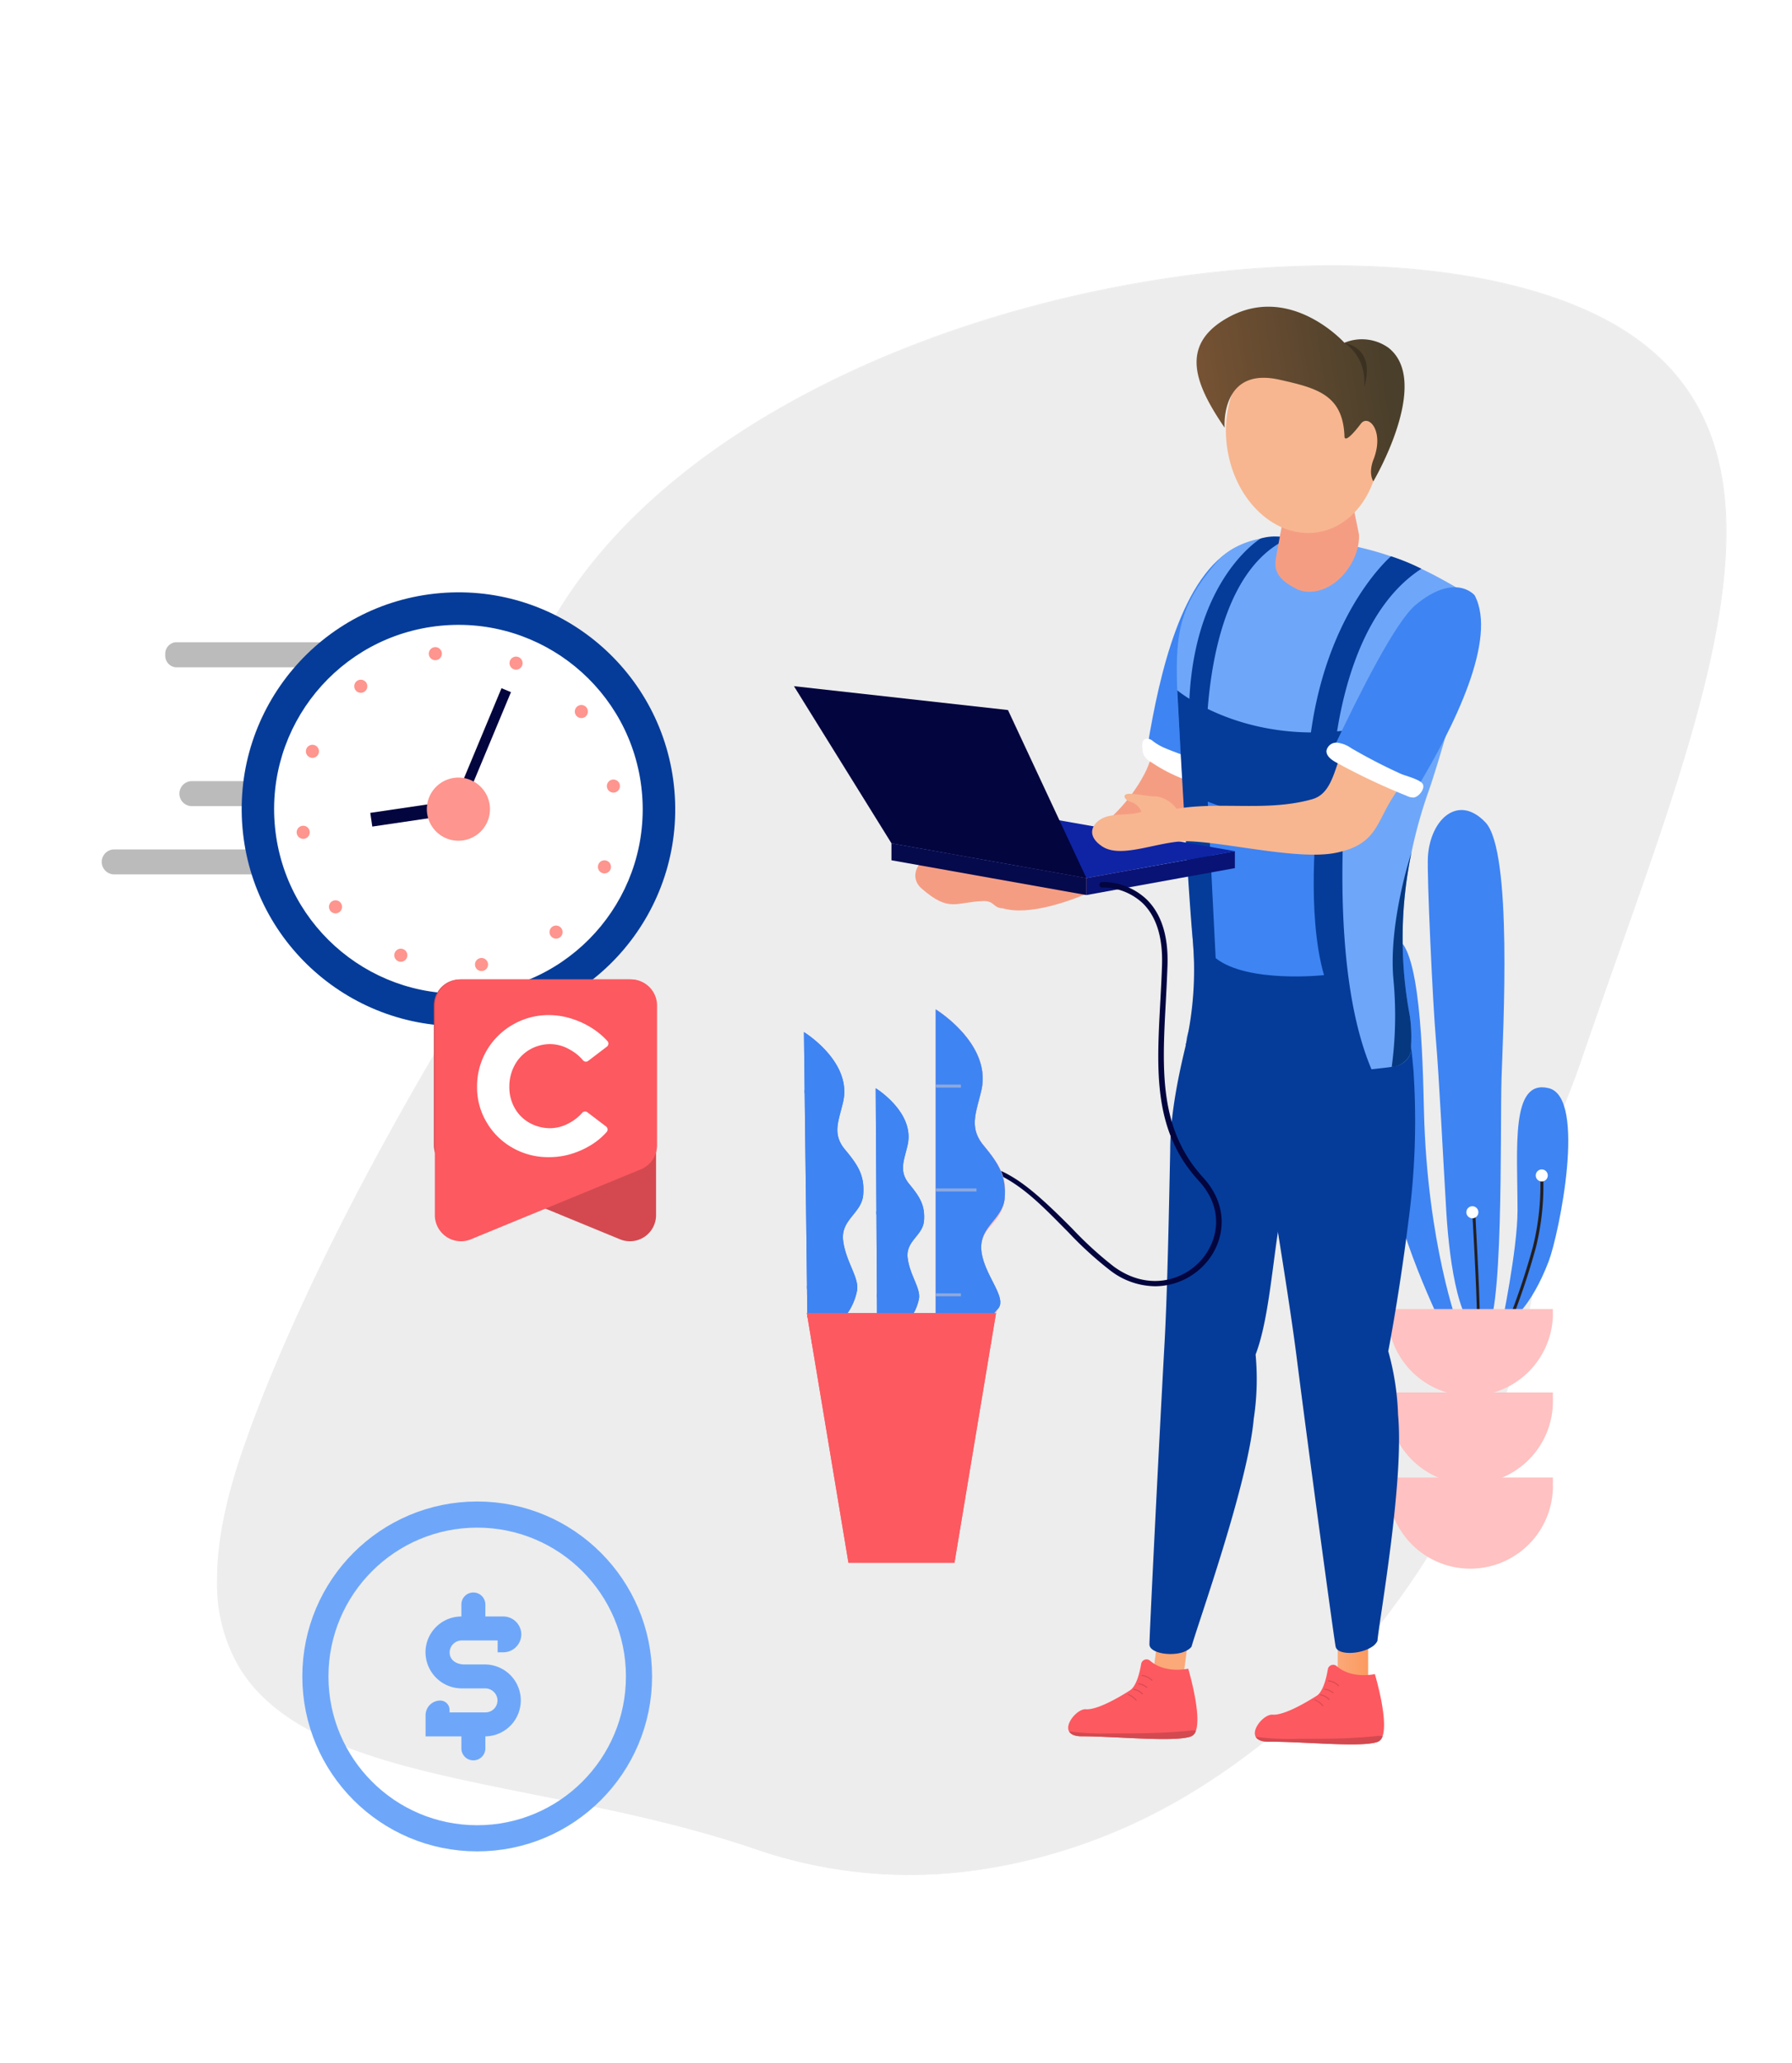
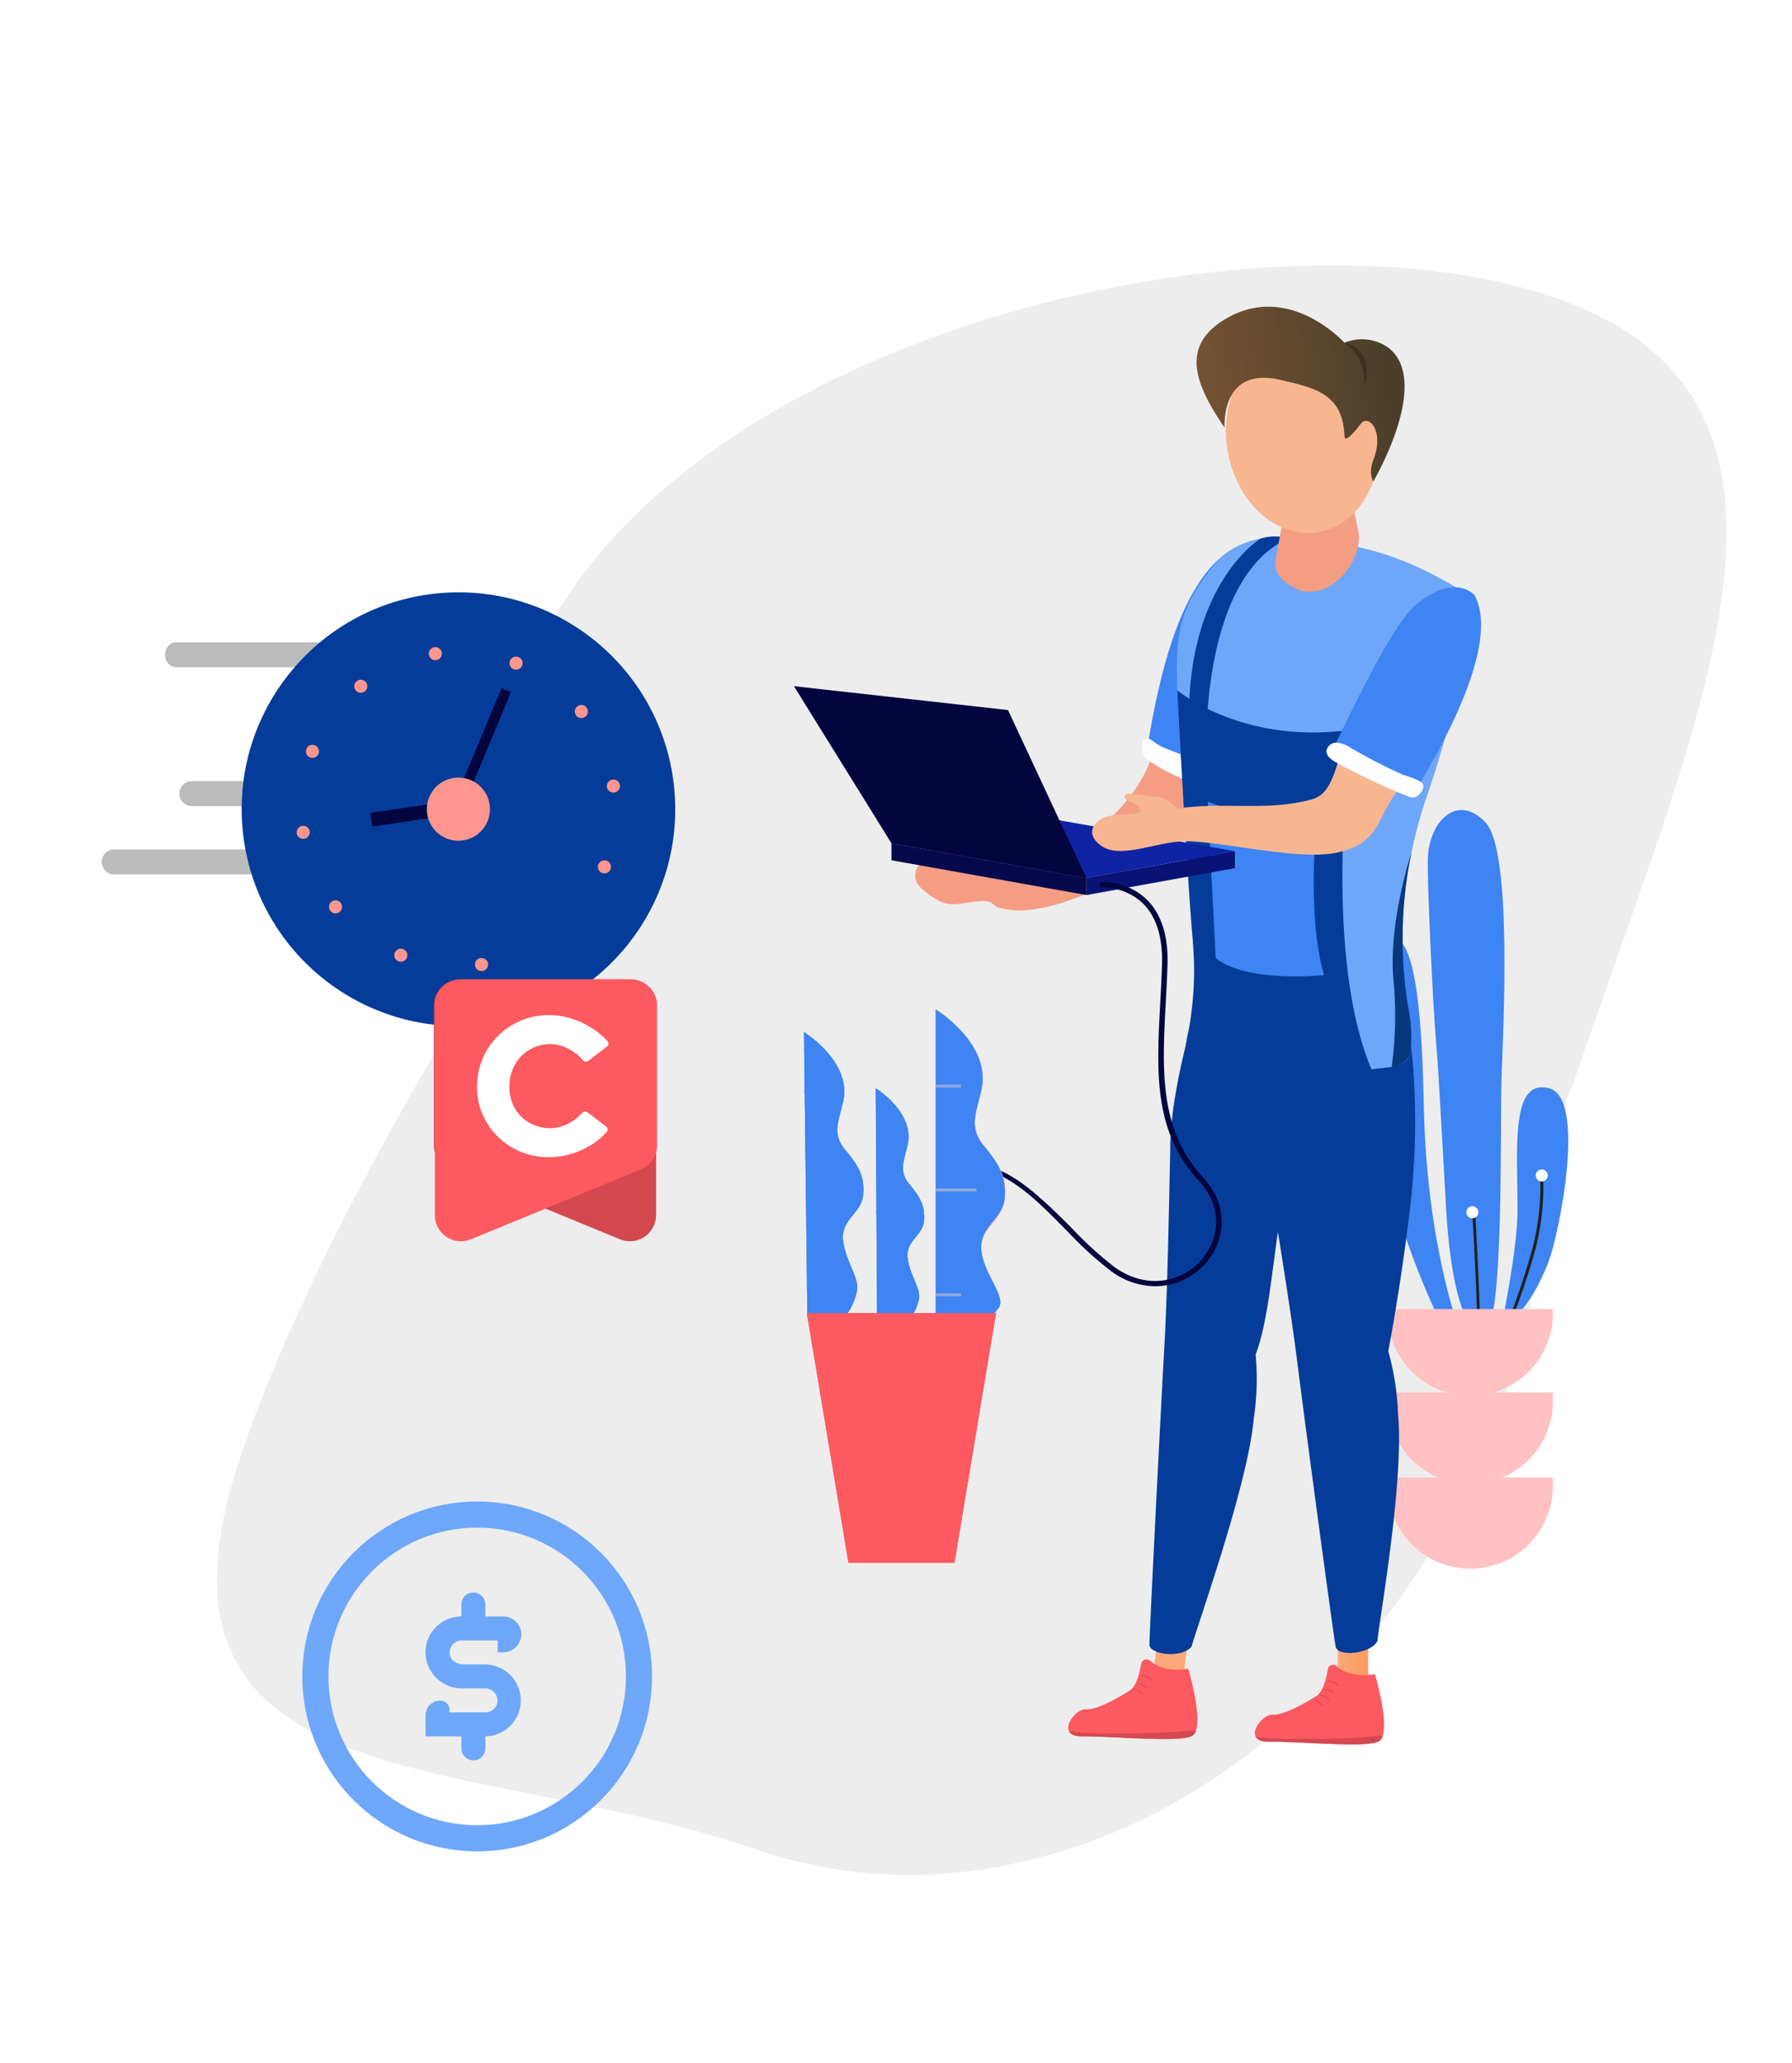
<svg xmlns="http://www.w3.org/2000/svg" xmlns:xlink="http://www.w3.org/1999/xlink" id="_2" data-name="2" viewBox="0 0 274.21 315.61">
  <defs>
    <style>.cls-1{mask:url(#mask);filter:url(#luminosity-noclip-5);}.cls-2,.cls-4,.cls-6,.cls-8{mix-blend-mode:multiply;}.cls-2{fill:url(#linear-gradient);}.cls-3{mask:url(#mask-2);filter:url(#luminosity-noclip-6);}.cls-4{fill:url(#linear-gradient-2);}.cls-5{mask:url(#mask-3);filter:url(#luminosity-noclip-7);}.cls-6{fill:url(#linear-gradient-3);}.cls-7{mask:url(#mask-4);filter:url(#luminosity-noclip-8);}.cls-8{fill:url(#linear-gradient-4);}.cls-9{fill:#3e84f3;}.cls-10{fill:#fd5960;}.cls-11{opacity:0.2;}.cls-12{fill:#a5a5a5;}.cls-13{fill:#231f20;}.cls-14,.cls-23{fill:#fff;}.cls-15{fill:#ffc1c1;}.cls-16{clip-path:url(#clip-path);}.cls-17{clip-path:url(#clip-path-2);}.cls-18{clip-path:url(#clip-path-3);}.cls-19{fill:#8ea8dd;}.cls-20{clip-path:url(#clip-path-4);}.cls-21{fill:#bbb;}.cls-22{fill:#053c99;}.cls-23{stroke:#fff;stroke-width:1.24px;}.cls-23,.cls-27{stroke-miterlimit:10;}.cls-24{fill:#fe958e;}.cls-25{fill:#03053f;}.cls-26{fill:#6ea7f9;}.cls-27{fill:none;stroke:#6ea7f9;stroke-width:4px;}.cls-28{fill:#d44950;}.cls-29{fill:url(#linear-gradient-5);}.cls-30{fill:url(#linear-gradient-6);}.cls-31{mask:url(#mask-5);}.cls-32{fill:#06387f;}.cls-33{mask:url(#mask-6);}.cls-34{fill:#f59d83;}.cls-35{mask:url(#mask-7);}.cls-36{fill:#050a4c;}.cls-37{fill:#081375;}.cls-38{fill:#0e24a5;}.cls-39{fill:#f7b690;}.cls-40{mask:url(#mask-8);}.cls-41{opacity:0.4;fill:url(#linear-gradient-7);}.cls-42{fill:url(#linear-gradient-8);}.cls-43{opacity:0.25;}.cls-44{filter:url(#luminosity-noclip-4);}.cls-45{filter:url(#luminosity-noclip-3);}.cls-46{filter:url(#luminosity-noclip-2);}.cls-47{filter:url(#luminosity-noclip);}</style>
    <filter id="luminosity-noclip" x="180.68" y="-8815.39" width="14.85" height="32766" color-interpolation-filters="sRGB">
      <feFlood flood-color="#fff" result="bg" />
      <feBlend in="SourceGraphic" in2="bg" />
    </filter>
    <mask id="mask" x="180.68" y="-8815.39" width="14.85" height="32766" maskUnits="userSpaceOnUse">
      <g class="cls-47" />
    </mask>
    <linearGradient id="linear-gradient" x1="2944.59" y1="176.36" x2="2957.18" y2="244.15" gradientTransform="matrix(-1, 0, 0, 1, 3140.34, 0)" gradientUnits="userSpaceOnUse">
      <stop offset="0" stop-color="#fff" />
      <stop offset="1" />
    </linearGradient>
    <filter id="luminosity-noclip-2" x="209.88" y="-8815.39" width="6.67" height="32766" color-interpolation-filters="sRGB">
      <feFlood flood-color="#fff" result="bg" />
      <feBlend in="SourceGraphic" in2="bg" />
    </filter>
    <mask id="mask-2" x="209.88" y="-8815.39" width="6.67" height="32766" maskUnits="userSpaceOnUse">
      <g class="cls-46" />
    </mask>
    <linearGradient id="linear-gradient-2" x1="2926.44" y1="175.88" x2="2928.75" y2="244.72" xlink:href="#linear-gradient" />
    <filter id="luminosity-noclip-3" x="209.68" y="-8815.39" width="15.01" height="32766" color-interpolation-filters="sRGB">
      <feFlood flood-color="#fff" result="bg" />
      <feBlend in="SourceGraphic" in2="bg" />
    </filter>
    <mask id="mask-3" x="209.68" y="-8815.39" width="15.01" height="32766" maskUnits="userSpaceOnUse">
      <g class="cls-45" />
    </mask>
    <linearGradient id="linear-gradient-3" x1="-4627.14" y1="110.07" x2="-4624.02" y2="169.28" gradientTransform="translate(4844.23)" xlink:href="#linear-gradient" />
    <filter id="luminosity-noclip-4" x="183.63" y="-8815.39" width="30.75" height="32766" color-interpolation-filters="sRGB">
      <feFlood flood-color="#fff" result="bg" />
      <feBlend in="SourceGraphic" in2="bg" />
    </filter>
    <mask id="mask-4" x="183.63" y="-8815.39" width="30.75" height="32766" maskUnits="userSpaceOnUse">
      <g class="cls-44" />
    </mask>
    <linearGradient id="linear-gradient-4" x1="4520.66" y1="-853.78" x2="4550.73" y2="-853.78" gradientTransform="matrix(-0.99, 0.15, 0.15, 0.99, 4812.73, 208.71)" xlink:href="#linear-gradient" />
    <clipPath id="clip-path">
      <path class="cls-9" d="M134.2,201,134,166.46s6,3.68,4.89,8.65c-.53,2.38-1.41,4,.24,6s2.43,3.28,2.26,5.6-2.83,3.08-2.5,5.72,2,4.61,1.73,6.22a7.42,7.42,0,0,1-3.81,5.13Z" />
    </clipPath>
    <clipPath id="clip-path-2">
      <path class="cls-9" d="M123.54,201.47l-.52-43.6s7.39,4.52,6,10.64c-.66,2.93-1.75,4.9.29,7.34s3,4,2.78,6.88-3.48,3.79-3.07,7.05,2.49,5.67,2.12,7.65a9.12,9.12,0,0,1-4.68,6.31Z" />
    </clipPath>
    <clipPath id="clip-path-3">
      <path class="cls-9" d="M143.18,205.2V154.4s8.57,5.23,7,12.32c-.76,3.4-2,5.68.34,8.51s3.46,4.67,3.22,8-4,4.39-3.56,8.16,4.11,7.22,2.46,8.88a78.28,78.28,0,0,0-5.43,7.31Z" />
    </clipPath>
    <clipPath id="clip-path-4">
      <polygon class="cls-10" points="137.96 200.85 137.92 200.85 123.46 200.85 129.83 239.04 136.86 239.04 139.02 239.04 146.05 239.04 152.41 200.85 137.96 200.85" />
    </clipPath>
    <linearGradient id="linear-gradient-5" x1="2931" y1="254.23" x2="2935.65" y2="254.23" gradientTransform="matrix(1, 0, 0, -1, -2726.3, 508.46)" gradientUnits="userSpaceOnUse">
      <stop offset="0" stop-color="#fb9a5f" />
      <stop offset="1" stop-color="#fba978" />
    </linearGradient>
    <linearGradient id="linear-gradient-6" x1="2958.53" y1="253.42" x2="2963.95" y2="253.42" gradientTransform="matrix(0.99, -0.13, -0.13, -0.99, -2724.99, 885.38)" xlink:href="#linear-gradient-5" />
    <filter id="luminosity-noclip-5" x="180.68" y="169.94" width="14.85" height="82.88" color-interpolation-filters="sRGB">
      <feFlood flood-color="#fff" result="bg" />
      <feBlend in="SourceGraphic" in2="bg" />
    </filter>
    <mask id="mask-5" x="180.68" y="169.94" width="14.85" height="82.88" maskUnits="userSpaceOnUse">
      <g class="cls-1">
        <path class="cls-2" d="M180.68,252.82a3.6,3.6,0,0,0,1.16-.5,1.93,1.93,0,0,0,.49-.45c1-3.59,8.62-24.8,9.52-34.87a40.49,40.49,0,0,0,.28-9.81c1.82-4.69,2.48-12.51,3.4-18.63l-2.38-18.62c2,29.8-3.27,37.21-3.27,37.21C195.46,211.94,181.3,251.11,180.68,252.82Z" />
      </g>
    </mask>
    <filter id="luminosity-noclip-6" x="209.88" y="164.34" width="6.67" height="87.64" color-interpolation-filters="sRGB">
      <feFlood flood-color="#fff" result="bg" />
      <feBlend in="SourceGraphic" in2="bg" />
    </filter>
    <mask id="mask-6" x="209.88" y="164.34" width="6.67" height="87.64" maskUnits="userSpaceOnUse">
      <g class="cls-3">
        <path class="cls-4" d="M209.88,252h0a2.33,2.33,0,0,0,.88-.92c.37-3.72,4.1-24.55,3.16-34.61a40.44,40.44,0,0,0-1.5-9.71c1.18-6.2,2.33-13.75,3.1-20a114.9,114.9,0,0,0,.79-22.38,13.43,13.43,0,0,0-2.05,1.92,69.91,69.91,0,0,1-1.54,22.84c-2.94,11.48-2.24,17.15-2.24,17.15S215,218.87,209.88,252Z" />
      </g>
    </mask>
    <filter id="luminosity-noclip-7" x="209.68" y="92.46" width="15.01" height="70.64" color-interpolation-filters="sRGB">
      <feFlood flood-color="#fff" result="bg" />
      <feBlend in="SourceGraphic" in2="bg" />
    </filter>
    <mask id="mask-7" x="209.68" y="92.46" width="15.01" height="70.64" maskUnits="userSpaceOnUse">
      <g class="cls-5">
        <path class="cls-6" d="M224.53,99.6c-.5,4.79-2.05,9.15-3.5,13.6-.15.44-.29.87-.43,1.31-.28.89-.7,2.27-1.18,4-.31,1-.61,1.87-.92,2.76a72.24,72.24,0,0,0-2.51,9.05,64.26,64.26,0,0,0-.25,25.08,23.08,23.08,0,0,1,.07,5.75,3.06,3.06,0,0,1-2.44,1.91c-3.26-16-3.77-34.55-3.67-42.25.1-8.7,6.8-25.46,6.8-25.46,3-4.18,4.86-3.33,8.1-.9,0,.27.06.55.07.83A30.22,30.22,0,0,1,224.53,99.6Z" />
      </g>
    </mask>
    <filter id="luminosity-noclip-8" x="183.63" y="48.11" width="30.75" height="25.52" color-interpolation-filters="sRGB">
      <feFlood flood-color="#fff" result="bg" />
      <feBlend in="SourceGraphic" in2="bg" />
    </filter>
    <mask id="mask-8" x="183.63" y="48.11" width="30.75" height="25.52" maskUnits="userSpaceOnUse">
      <g class="cls-7">
        <path class="cls-8" d="M210.15,73.63s8.18-14.57,1.79-19.54a6.69,6.69,0,0,0-6.41-.72s-8.08-9-17.39-3.46c-6.75,4-5,9.34-.75,15.51,0,0,0-8.58,8.6-6.66,5.59,1.24,9.33,2.24,9.51,8.29,0,0-.1,1.42,2.4-1.86,1.08-1.42,3.41,1,1.86,5.06A3.11,3.11,0,0,0,210.15,73.63Z" />
      </g>
    </mask>
    <linearGradient id="linear-gradient-7" x1="4520.66" y1="-853.78" x2="4550.73" y2="-853.78" gradientTransform="matrix(-0.99, 0.15, 0.15, 0.99, 4812.73, 208.71)" gradientUnits="userSpaceOnUse">
      <stop offset="0" />
      <stop offset="1" />
    </linearGradient>
    <linearGradient id="linear-gradient-8" x1="4520.01" y1="-854.4" x2="4551.12" y2="-854.4" gradientTransform="matrix(-0.99, 0.15, 0.15, 0.99, 4812.73, 208.71)" gradientUnits="userSpaceOnUse">
      <stop offset="0" stop-color="#4a3f2b" />
      <stop offset="1" stop-color="#7a5434" />
    </linearGradient>
  </defs>
  <g class="cls-11">
    <path class="cls-12" d="M127,232.4c-44.88-15.4-66.14-72-47.48-126.35S192.8,30.12,237.68,45.52s23,61.89,4.37,116.28S171.88,247.8,127,232.4Z" />
    <path class="cls-12" d="M79.46,106c4.42-12.89,13.27-24.53,26.29-34.59,11.56-8.93,26.42-16.5,43-21.88,31.48-10.22,66.4-11.83,88.95-4.09,10.92,3.74,18.25,9.4,22.4,17.28,4.65,8.83,5.32,20.32,2.08,36.15-2.89,14.17-8.59,30.28-14.62,47.33-1.79,5.07-3.64,10.31-5.45,15.59A122.92,122.92,0,0,1,222.56,198a107.5,107.5,0,0,1-28.17,25.34,86.91,86.91,0,0,1-33.09,12.25A72.56,72.56,0,0,1,98,213.85a86.89,86.89,0,0,1-18.6-30,107.35,107.35,0,0,1-6.68-37.29A122.83,122.83,0,0,1,79.46,106Zm173.09,25.59c9.68-28.2,16.13-52.34,7.45-68.82-4.14-7.86-11.45-13.49-22.34-17.23-22.52-7.72-57.41-6.12-88.87,4.1C113.13,61.24,87.9,81.8,79.58,106.07c-9,26.29-9,53.9-.09,77.76s25.84,41.08,47.53,48.52,45.59,4.2,67.31-9.13S233,188.07,242,161.78c1.81-5.28,3.67-10.52,5.46-15.59S250.93,136.37,252.55,131.62Z" />
    <path class="cls-12" d="M115.72,282.86c-44.89-15.4-97.23-6.54-78.58-60.92S130.44,48.43,175.32,63.82s74.1,94.05,55.44,148.44S160.6,298.25,115.72,282.86Z" />
    <path class="cls-12" d="M37.09,221.92C41.8,208.17,50,190.48,60.24,172.09a457.34,457.34,0,0,1,36.11-55.41c14.47-18.85,28.28-33.1,41-42.34,14.67-10.62,27.44-14.18,38-10.57a60,60,0,0,1,16,8.58,84.33,84.33,0,0,1,14.2,13.48c8.59,10.2,16,23.19,21.33,37.57a153.7,153.7,0,0,1,9.42,44.89,130.09,130.09,0,0,1-.7,22.62,105.47,105.47,0,0,1-4.82,21.37,122.51,122.51,0,0,1-19.55,36.15,107.11,107.11,0,0,1-28.16,25.34A86.85,86.85,0,0,1,150,286a72.69,72.69,0,0,1-34.31-3.11c-11.2-3.84-22.67-6.14-33.77-8.35C61.63,270.5,44.1,267,36.79,255.35a25.12,25.12,0,0,1-3.58-13.56C33.18,236.11,34.45,229.61,37.09,221.92Zm193.62-9.68c8.76-25.55,7.31-58.75-3.9-88.8S196.34,71.09,175.3,63.88c-10.48-3.6-23.21-.05-37.84,10.55-12.75,9.24-26.55,23.47-41,42.32C67.68,154.21,45.57,197.55,37.2,222c-5.05,14.71-5.15,25.61-.31,33.33C44.17,266.9,61.68,270.4,82,274.45c11.1,2.22,22.58,4.51,33.78,8.35,21.69,7.44,45.6,4.2,67.31-9.12S221.69,238.53,230.71,212.24Z" />
  </g>
  <path class="cls-9" d="M229.76,202.81c1.23-.24,4.53-2.81,7.23-9.91,1.54-4.06,5.87-25,0-26.45s-4.78,9.06-4.78,18.73C232.21,191.08,229.76,202.81,229.76,202.81Z" />
  <path class="cls-9" d="M227.07,203.79c3.09-.2,2.45-31.46,2.69-38.81s1.72-34.77-2.45-39.18-8.44-.49-8.81,5.21c-.18,2.7.73,22.34,1.22,28s1.11,18.37,1.6,26.45S223.4,204,227.07,203.79Z" />
  <path class="cls-9" d="M221.32,204.16s-6.87-13.53-8.58-24c-3.06-18.73-3.67-37,.49-36.73s4.47,18.62,4.66,26.45c.49,20.32,5.26,33.06,5.26,33.06Z" />
  <path class="cls-13" d="M226.44,201.71H226c0-4.17-.72-16.39-.73-16.51l.46,0C225.71,185.29,226.44,197.53,226.44,201.71Z" />
  <path class="cls-13" d="M231,202.72l-.42-.18a106.93,106.93,0,0,0,4-11.9,38.91,38.91,0,0,0,1.1-10.95l.45,0a39,39,0,0,1-1.1,11.09A107.54,107.54,0,0,1,231,202.72Z" />
  <path class="cls-14" d="M224.38,185.43a.92.92,0,1,0,.91-.92A.92.92,0,0,0,224.38,185.43Z" />
  <path class="cls-14" d="M235,179.8a.92.92,0,1,0,.92-.92A.92.92,0,0,0,235,179.8Z" />
  <path class="cls-14" d="M213.42,171.59a.92.92,0,1,0,.92-.91A.92.92,0,0,0,213.42,171.59Z" />
  <path class="cls-15" d="M212.35,200.23c0,.31,0,.63,0,1a12.64,12.64,0,0,0,25.27,0c0-.32,0-.64,0-1Z" />
  <path class="cls-15" d="M212.35,213c0,.32,0,.63,0,1a12.64,12.64,0,1,0,25.27,0c0-.32,0-.63,0-1Z" />
  <path class="cls-15" d="M212.35,226c0,.32,0,.63,0,.95a12.64,12.64,0,1,0,25.27,0c0-.32,0-.63,0-.95Z" />
  <path class="cls-9" d="M134.2,201,134,166.46s6,3.68,4.89,8.65c-.53,2.38-1.41,4,.24,6s2.43,3.28,2.26,5.6-2.83,3.08-2.5,5.72,2,4.61,1.73,6.22a7.42,7.42,0,0,1-3.81,5.13Z" />
  <g class="cls-16">
    <rect class="cls-9" x="128.12" y="173.64" width="8.2" height="0.46" />
    <rect class="cls-9" x="129.44" y="185.27" width="8.2" height="0.46" />
    <rect class="cls-9" x="128.91" y="197.96" width="8.2" height="0.46" />
  </g>
  <path class="cls-9" d="M123.54,201.47l-.52-43.6s7.39,4.52,6,10.64c-.66,2.93-1.75,4.9.29,7.34s3,4,2.78,6.88-3.48,3.79-3.07,7.05,2.49,5.67,2.12,7.65a9.12,9.12,0,0,1-4.68,6.31Z" />
  <g class="cls-17">
    <rect class="cls-9" x="115.84" y="166.75" width="10.09" height="0.46" />
    <rect class="cls-9" x="117.47" y="181.07" width="10.09" height="0.46" />
    <rect class="cls-9" x="116.81" y="196.68" width="10.09" height="0.46" />
  </g>
  <path class="cls-15" d="M143.18,205.2V154.4s8.57,5.23,7,12.32c-.76,3.4-2,5.68.34,8.51s3.59,4.68,3.22,8c-.48,4.33-4,4.39-3.56,8.16s3.18,6.65,2.46,8.88a13.28,13.28,0,0,1-5.43,7.31Z" />
  <path class="cls-9" d="M143.18,205.2V154.4s8.57,5.23,7,12.32c-.76,3.4-2,5.68.34,8.51s3.46,4.67,3.22,8-4,4.39-3.56,8.16,4.11,7.22,2.46,8.88a78.28,78.28,0,0,0-5.43,7.31Z" />
  <g class="cls-18">
    <rect class="cls-19" x="137.83" y="165.9" width="9.21" height="0.46" />
    <rect class="cls-19" x="140.21" y="181.79" width="9.21" height="0.46" />
    <rect class="cls-19" x="137.83" y="197.83" width="9.21" height="0.46" />
  </g>
  <polygon class="cls-10" points="137.96 200.85 137.92 200.85 123.46 200.85 129.83 239.04 136.86 239.04 139.02 239.04 146.05 239.04 152.41 200.85 137.96 200.85" />
  <g class="cls-20">
    <rect class="cls-10" x="119.55" y="205.02" width="39.25" height="0.46" />
  </g>
  <path class="cls-21" d="M25.29,100.15a1.77,1.77,0,0,1,1.57-1.91H70.72a1.77,1.77,0,0,1,1.57,1.91h0a1.77,1.77,0,0,1-1.57,1.92H26.86a1.78,1.78,0,0,1-1.57-1.92Z" />
  <path class="cls-21" d="M27.45,121.4a1.92,1.92,0,0,1,1.92-1.92H83a1.92,1.92,0,0,1,1.92,1.92h0A1.91,1.91,0,0,1,83,123.31H29.37a1.91,1.91,0,0,1-1.92-1.91Z" />
  <path class="cls-21" d="M15.57,131.84a1.91,1.91,0,0,1,1.91-1.91H71.09A1.91,1.91,0,0,1,73,131.84h0a1.91,1.91,0,0,1-1.92,1.91H17.48a1.91,1.91,0,0,1-1.91-1.91Z" />
  <circle class="cls-22" cx="70.15" cy="123.78" r="33.17" transform="translate(-10.11 6.3) rotate(-4.8)" />
-   <circle class="cls-23" cx="70.15" cy="123.78" r="27.58" transform="translate(-11.81 7.48) rotate(-5.63)" />
  <path class="cls-24" d="M56,104.36a1,1,0,1,1-1.43-.16A1,1,0,0,1,56,104.36Z" />
  <path class="cls-24" d="M48.19,114a1,1,0,1,1-1.32.58A1,1,0,0,1,48.19,114Z" />
  <path class="cls-24" d="M46.26,126.32a1,1,0,1,1-.85,1.15A1,1,0,0,1,46.26,126.32Z" />
  <path class="cls-24" d="M50.73,137.92a1,1,0,1,1-.16,1.43A1,1,0,0,1,50.73,137.92Z" />
  <path class="cls-24" d="M60.41,145.73a1,1,0,1,1,.57,1.32A1,1,0,0,1,60.41,145.73Z" />
  <path class="cls-24" d="M72.69,147.66a1,1,0,1,1,1.16.86A1,1,0,0,1,72.69,147.66Z" />
-   <path class="cls-24" d="M84.3,143.19a1,1,0,1,1,1.42.16A1,1,0,0,1,84.3,143.19Z" />
  <path class="cls-24" d="M92.11,133.52a1,1,0,1,1,1.32-.58A1,1,0,0,1,92.11,133.52Z" />
  <path class="cls-24" d="M94,121.23a1,1,0,1,1,.85-1.15A1,1,0,0,1,94,121.23Z" />
  <path class="cls-24" d="M89.57,109.63a1,1,0,1,1,.16-1.43A1,1,0,0,1,89.57,109.63Z" />
  <path class="cls-24" d="M79.89,101.82a1,1,0,1,1-.57-1.32A1,1,0,0,1,79.89,101.82Z" />
  <path class="cls-24" d="M67.61,99.89A1,1,0,1,1,66.45,99,1,1,0,0,1,67.61,99.89Z" />
  <rect class="cls-25" x="56.74" y="123.4" width="12.7" height="2.12" transform="translate(-17.5 10.55) rotate(-8.4)" />
  <rect class="cls-25" x="64.24" y="113.58" width="19.09" height="1.57" transform="translate(-60.16 138.48) rotate(-67.37)" />
  <path class="cls-24" d="M73.93,120.77a4.83,4.83,0,1,1-6.79-.78A4.83,4.83,0,0,1,73.93,120.77Z" />
  <path class="cls-26" d="M72.43,243.59h0a1.83,1.83,0,0,0-1.83,1.83v1.84h0a5.5,5.5,0,0,0-5.48,5.11,5.55,5.55,0,0,0,5.64,5.89h3.46a1.88,1.88,0,0,1,1.9,1.72,1.83,1.83,0,0,1-1.83,1.95h-5.5v-.39a1.43,1.43,0,0,0-1.43-1.42h0a2.25,2.25,0,0,0-2.24,2.25v3.23H70.6v1.84a1.83,1.83,0,0,0,1.83,1.83h0a1.84,1.84,0,0,0,1.84-1.83V265.6h0a5.5,5.5,0,1,0-.16-11h-3c-1.38,0-2.25-.74-2.3-1.72a1.84,1.84,0,0,1,1.84-1.95h5.5v1.81a0,0,0,0,0,0,0H77A2.76,2.76,0,0,0,79.77,250h0A2.76,2.76,0,0,0,77,247.26H74.27v-1.84A1.84,1.84,0,0,0,72.43,243.59Z" />
  <circle class="cls-27" cx="73.02" cy="256.43" r="24.76" />
  <path class="cls-28" d="M68.93,178.89l26,10.7a4,4,0,0,0,5.46-3.65V153.81a4,4,0,0,0-4-4h-26a4,4,0,0,0-4,4v21.42A4,4,0,0,0,68.93,178.89Z" />
  <path class="cls-10" d="M98,178.89l-26,10.7a4,4,0,0,1-5.46-3.65V153.81a4,4,0,0,1,4-4h26a4,4,0,0,1,4,4v21.42A4,4,0,0,1,98,178.89Z" />
  <path class="cls-14" d="M78.5,175.61a10.64,10.64,0,0,1-4-3.88A10.37,10.37,0,0,1,73,166.26a10.84,10.84,0,0,1,5.49-9.54A10.88,10.88,0,0,1,84,155.27a11.49,11.49,0,0,1,3.59.59,12.87,12.87,0,0,1,3.29,1.6,11.19,11.19,0,0,1,2.08,1.8.58.58,0,0,1-.1.84L90,162.28a.58.58,0,0,1-.81-.12,6.85,6.85,0,0,0-2-1.61,6,6,0,0,0-2.94-.84,6.24,6.24,0,0,0-3.23.86,6.08,6.08,0,0,0-2.26,2.35,6.8,6.8,0,0,0-.82,3.34,6.41,6.41,0,0,0,.82,3.23,5.84,5.84,0,0,0,2.26,2.26,6.41,6.41,0,0,0,3.23.82,6,6,0,0,0,2.87-.8,6.9,6.9,0,0,0,1.95-1.53.58.58,0,0,1,.8-.11l2.87,2.18a.58.58,0,0,1,.1.83,10.63,10.63,0,0,1-2,1.75,12.84,12.84,0,0,1-3.25,1.56A11.5,11.5,0,0,1,84,177,10.92,10.92,0,0,1,78.5,175.61Z" />
  <g id="man">
    <rect class="cls-29" x="204.69" y="251.1" width="4.65" height="6.26" transform="translate(414.04 508.46) rotate(180)" />
    <rect class="cls-30" x="176.78" y="250.29" width="4.65" height="6.26" transform="translate(324.15 527.77) rotate(-172.61)" />
    <path class="cls-22" d="M175.89,251.6c.11,1.19,2.84,1.71,4.79,1.22a3.6,3.6,0,0,0,1.16-.5,1.93,1.93,0,0,0,.49-.45c1-3.59,8.62-24.8,9.52-34.87a40.49,40.49,0,0,0,.28-9.81c1.82-4.69,2.48-12.51,3.4-18.63.24-1.57.49-3,.78-4.29,1.54-6.6,8.93-24.23,7.34-26.22-.87-1.08-20.53-4.5-21.17-2.16-2,7.39-3.42,14.29-3.42,20.12-.16,7.88-.42,21.49-.86,29.37C177.42,219.36,175.83,251.07,175.89,251.6Z" />
    <g class="cls-31">
      <path class="cls-32" d="M180.68,252.82a3.6,3.6,0,0,0,1.16-.5,1.93,1.93,0,0,0,.49-.45c1-3.59,8.62-24.8,9.52-34.87a40.49,40.49,0,0,0,.28-9.81c1.82-4.69,2.48-12.51,3.4-18.63l-2.38-18.62c2,29.8-3.27,37.21-3.27,37.21C195.46,211.94,181.3,251.11,180.68,252.82Z" />
    </g>
    <path class="cls-22" d="M193.92,178.44c1.27,7.79,3.48,21.22,4.47,29,1.76,13.9,5.84,44,6,44.49.36,1.27,3.76,1.14,5.5,0h0a2.33,2.33,0,0,0,.88-.92c.37-3.72,4.1-24.55,3.16-34.61a40.44,40.44,0,0,0-1.5-9.71c1.18-6.2,2.33-13.75,3.1-20a114.9,114.9,0,0,0,.79-22.38c0-.46-.07-.92-.11-1.39-.3-3.52-.75-6.1-1.35-6.62-1-.91-21-.71-21.21,1.71C193,165.68,192.86,172.72,193.92,178.44Z" />
    <g class="cls-33">
      <path class="cls-32" d="M209.88,252h0a2.33,2.33,0,0,0,.88-.92c.37-3.72,4.1-24.55,3.16-34.61a40.44,40.44,0,0,0-1.5-9.71c1.18-6.2,2.33-13.75,3.1-20a114.9,114.9,0,0,0,.79-22.38,13.43,13.43,0,0,0-2.05,1.92,69.91,69.91,0,0,1-1.54,22.84c-2.94,11.48-2.24,17.15-2.24,17.15S215,218.87,209.88,252Z" />
    </g>
    <path class="cls-34" d="M143.58,130.63c.53-.08,3.89-.64,5.11.59.64.64,2.52,1.28,3.36,1.92,9.18-.74,18.71-6.46,23.06-14.73,1.83-3.48,1.4-6.26,2.56-9.75,2.8,2.93,5.58,5.94,8.52,8.75-1.31,3.22-.24,3.83-2.41,7.25-3.87,6.08-22.54,16.62-30.36,14.27-.1.08,0,0-.06,0s0,0-.05,0c-1.36-.1-1.18-1.16-2.86-1.1-4.23.14-5.16,1.8-9.44-1.93C139.05,134.19,140.23,131.18,143.58,130.63Z" />
    <path class="cls-9" d="M189.32,120.93c1.45-9.82,7.07-21.83,6.75-26.95-.26-4.08-2.11-12.57-6.72-10.37-8.64,4.12-12,20.08-13.69,30.13Z" />
    <path class="cls-14" d="M174.82,113.61a2.78,2.78,0,0,0,0,.91,2.85,2.85,0,0,0,.21,1,3,3,0,0,0,1.21,1.12,24.21,24.21,0,0,0,4.73,2.47c.68.24,1.39.41,2.08.64,1.93.64,3.7,1.69,5.62,2.34a1.52,1.52,0,0,0,1.27,0,1.08,1.08,0,0,0,.23-1.4,3.12,3.12,0,0,0-1.15-1,46.39,46.39,0,0,0-5.9-3.35c-1.6-.71-3.29-1.24-4.9-1.93a8.23,8.23,0,0,1-1.84-1.08C175.83,112.85,175,112.81,174.82,113.61Z" />
    <path class="cls-26" d="M225.07,97.29q-.25,1.14-.54,2.31c-1,4.34-2.22,9.08-3.5,13.6-.52,1.83-1.06,3.63-1.61,5.35-.31,1-.61,1.87-.92,2.76a72.24,72.24,0,0,0-2.51,9.05,64.26,64.26,0,0,0-.25,25.08,23.08,23.08,0,0,1,.07,5.75,3.06,3.06,0,0,1-2.44,1.91c-.13,0-.27.06-.41.09l-.56.08c-9.82,1.15-19.32,2.1-28.5-2.32a4.89,4.89,0,0,1-2.29-1.79c-.38-.71,1.74-3.33,1.19-11.06-.19-2.71-2.56-39.49-2.63-41.55-.32-8.91-.14-13.41,5.93-20.48,4.25-5,12.35-4.29,16.5-3.48,7.36,1.43,12.17,2.42,21,7.72C224.8,91,225.31,96.27,225.07,97.29Z" />
    <path class="cls-22" d="M206.83,111.61s-4.75,34,3.14,52.2c-.08.66-20.69,3.84-28.53-4a52.11,52.11,0,0,0,1.08-16c-.81-8.51-2.38-38.22-2.38-38.22S190.11,114,206.83,111.61Z" />
    <path class="cls-9" d="M184.81,122.62s8.29,3.47,16.71,2.64c0,0-1.66,14.45,1.08,23.9,0,0-11.71,1.27-16.58-2.6Z" />
-     <path class="cls-22" d="M203.87,119s.52-23.52,13.63-32a32.7,32.7,0,0,0-4.65-1.91S200.72,95.38,200,119.27l1.93.07Z" />
    <path class="cls-22" d="M184.61,116.45s-1.42-27.7,12.49-34.07a7.23,7.23,0,0,0-4.21,0S180,90.11,182.18,115.21A6.54,6.54,0,0,0,184.61,116.45Z" />
    <path class="cls-32" d="M215.74,155.44a23.08,23.08,0,0,1,.07,5.75,3.3,3.3,0,0,1-2.85,2,58.9,58.9,0,0,0,.26-13.39c-.79-8.75,2.77-19.44,2.77-19.44h0A64.26,64.26,0,0,0,215.74,155.44Z" />
    <g class="cls-35">
      <path class="cls-9" d="M224.53,99.6c-.5,4.79-2.05,9.15-3.5,13.6-.15.44-.29.87-.43,1.31-.28.89-.7,2.27-1.18,4-.31,1-.61,1.87-.92,2.76a72.24,72.24,0,0,0-2.51,9.05,64.26,64.26,0,0,0-.25,25.08,23.08,23.08,0,0,1,.07,5.75,3.06,3.06,0,0,1-2.44,1.91c-3.26-16-3.77-34.55-3.67-42.25.1-8.7,6.8-25.46,6.8-25.46,3-4.18,4.86-3.33,8.1-.9,0,.27.06.55.07.83A30.22,30.22,0,0,1,224.53,99.6Z" />
    </g>
    <path class="cls-10" d="M192.15,265.67c.25.45.88.76,2,.75,5.18-.05,14.35.94,16.7,0a1.28,1.28,0,0,0,.71-.87c.9-2.56-1.18-9.48-1.18-9.48s-3.5.82-5.82-1.2a.83.83,0,0,0-1.38.48c-.25,1.51-.76,3.44-1.74,4.06-1.69,1.08-5,3-6.72,2.87C193.49,262.18,191.47,264.45,192.15,265.67Z" />
    <path class="cls-28" d="M192.15,265.67c.25.45.88.76,2,.75,5.18-.05,14.35.94,16.7,0a1.28,1.28,0,0,0,.71-.87,3.24,3.24,0,0,0-.88,0c-1,.1-1.93.18-2.9.24-1.93.12-3.87.17-5.8.18-1.08,0-2.17,0-3.25,0A41.78,41.78,0,0,1,192.15,265.67Z" />
    <path class="cls-28" d="M204.83,257.91l-.05,0a2.46,2.46,0,0,0-1.5-.73.06.06,0,0,1-.06-.07.08.08,0,0,1,.07-.07,2.58,2.58,0,0,1,1.59.77.07.07,0,0,1,0,.1Z" />
    <path class="cls-28" d="M204,259l-.05,0a2.34,2.34,0,0,0-1.26-.54.07.07,0,0,1-.06-.07.08.08,0,0,1,.08-.07,2.55,2.55,0,0,1,1.33.57.07.07,0,0,1,0,.1A.05.05,0,0,1,204,259Z" />
    <path class="cls-28" d="M203.37,260l-.05,0a2.27,2.27,0,0,0-1.26-.68.07.07,0,0,1-.05-.08.08.08,0,0,1,.08-.06,2.5,2.5,0,0,1,1.34.73.06.06,0,0,1,0,.09Z" />
    <path class="cls-28" d="M202.4,260.93s0,0-.05,0a3,3,0,0,0-1.21-.87s-.06-.06,0-.09a.06.06,0,0,1,.09,0,3.2,3.2,0,0,1,1.27.91.08.08,0,0,1,0,.1Z" />
    <path class="cls-10" d="M163.59,264.84c.25.45.87.76,2,.75,5.17,0,14.35.94,16.7,0a1.36,1.36,0,0,0,.71-.87c.89-2.56-1.18-9.48-1.18-9.48s-3.5.82-5.82-1.2a.83.83,0,0,0-1.38.48c-.26,1.51-.76,3.43-1.74,4.06-1.69,1.08-5,3-6.72,2.87C164.93,261.35,162.91,263.62,163.59,264.84Z" />
    <path class="cls-28" d="M163.59,264.84c.25.45.87.76,2,.75,5.17,0,14.35.94,16.7,0a1.36,1.36,0,0,0,.71-.87,2.88,2.88,0,0,0-.88,0c-1,.1-1.93.18-2.91.24-1.93.11-3.86.16-5.79.18-1.09,0-2.17,0-3.26,0A41.65,41.65,0,0,1,163.59,264.84Z" />
    <path class="cls-28" d="M176.27,257.07s0,0-.05,0a2.5,2.5,0,0,0-1.5-.72.06.06,0,0,1-.06-.08.07.07,0,0,1,.07-.06,2.63,2.63,0,0,1,1.59.77.06.06,0,0,1,0,.09A.06.06,0,0,1,176.27,257.07Z" />
    <path class="cls-28" d="M175.45,258.17h0a2.37,2.37,0,0,0-1.26-.54.07.07,0,0,1-.06-.07.08.08,0,0,1,.07-.07,2.5,2.5,0,0,1,1.34.57.08.08,0,0,1,0,.1A.08.08,0,0,1,175.45,258.17Z" />
    <path class="cls-28" d="M174.81,259.15a.05.05,0,0,1-.05,0,2.36,2.36,0,0,0-1.26-.67.07.07,0,0,1-.05-.08.06.06,0,0,1,.08-.06,2.49,2.49,0,0,1,1.34.72.08.08,0,0,1,0,.1Z" />
-     <path class="cls-28" d="M173.84,260.1l-.05,0a3,3,0,0,0-1.22-.87.08.08,0,0,1,0-.1.06.06,0,0,1,.09,0,3.08,3.08,0,0,1,1.26.91.06.06,0,0,1,0,.09A.06.06,0,0,1,173.84,260.1Z" />
    <path class="cls-34" d="M198.71,90.23a5,5,0,0,0,1.24.28c4.5.27,8-4.64,8-8.35a1.86,1.86,0,0,0,0-.33c0-.19-.81-3.93-1.19-5.93-.06-.35-.13-.7-.19-1.05,0-.2-.07-.39-.11-.59-.13-.74-.26-1.5-.38-2.26-.1-.57-.19-1.15-.27-1.72v0q-.13-.9-.24-1.74v0c0-.36-.09-.72-.12-1.07l-8.35,6-.09.06s0,.47,0,1.22a22.28,22.28,0,0,1-.24,2.3c0,.17-.13.75-.27,1.53-.41,2.17-1.11,5.87-1.17,6.26C195,86.56,194.74,88.37,198.71,90.23Z" />
    <polygon class="cls-36" points="166.24 136.91 136.41 131.59 136.41 128.99 166.24 134.31 166.24 136.91" />
    <polygon class="cls-37" points="166.24 136.91 188.96 132.79 188.96 130.2 166.24 134.31 166.24 136.91" />
    <polygon class="cls-38" points="188.96 130.2 159.72 125.06 136.41 128.99 166.24 134.31 188.96 130.2" />
    <polygon class="cls-25" points="136.41 128.99 121.49 104.96 154.24 108.61 166.24 134.31 136.41 128.99" />
    <path class="cls-39" d="M221.48,109.35a99.71,99.71,0,0,0-9.82-5.77c-1.22,2.06-4,7.48-5,8.88-2.49,3.48-2.19,8.75-5.87,9.79-6.89,1.94-13.82.32-20.75,1.46a4.78,4.78,0,0,0-3-1.88c-1.54,0-2.82-.39-4.16-.41s-.79.92,0,1.19a2.59,2.59,0,0,1,1.78,1.56c-1.77.59-2.95.23-5,.66s-4,2.65-1,4.64,8.82-.94,13.19-.79c6,.2,16.77,2.89,22.45,1.79,7-1.36,6.16-5.27,9.88-10C216.61,117.35,220.12,113.37,221.48,109.35Z" />
    <path class="cls-9" d="M204.15,114.24c3.91-8.23,9.39-19.18,12.5-21.74,6.07-5,9-1.44,9-1.44,3.52,6.67-3.14,20.08-8.88,29.58Z" />
    <path class="cls-14" d="M206.73,114.42a4.58,4.58,0,0,0-2.13-.82,1.53,1.53,0,0,0-1.63,1.28c0,.77.72,1.31,1.39,1.69a98.51,98.51,0,0,0,10.89,5.16,2.21,2.21,0,0,0,1.08.26c.71-.07,1.72-1.25,1.41-2s-2.66-1.3-3.4-1.63A84.27,84.27,0,0,1,206.73,114.42Z" />
    <ellipse class="cls-39" cx="199.35" cy="66.9" rx="11.68" ry="14.7" transform="translate(-7.91 31.39) rotate(-8.83)" />
    <g class="cls-40">
      <path class="cls-41" d="M210.15,73.63s8.18-14.57,1.79-19.54a6.69,6.69,0,0,0-6.41-.72s-8.08-9-17.39-3.46c-6.75,4-5,9.34-.75,15.51,0,0,0-8.58,8.6-6.66,5.59,1.24,9.33,2.24,9.51,8.29,0,0-.1,1.42,2.4-1.86,1.08-1.42,3.41,1,1.86,5.06A3.11,3.11,0,0,0,210.15,73.63Z" />
    </g>
    <path class="cls-42" d="M210.15,73.63s9-15.24,2.29-20.45a7,7,0,0,0-6.72-.75S197.25,43,187.51,48.8C180.43,53,183,59,187.39,65.42c0,0-.7-9.36,8.34-7.35,5.85,1.3,9.77,2.34,10,8.68,0,0-.11,1.49,2.51-1.94,1.13-1.49,3.57,1,2,5.3C209.28,72.43,210.15,73.63,210.15,73.63Z" />
    <path class="cls-43" d="M205.72,52.43a7.12,7.12,0,0,1,3,6.75S210.87,53.69,205.72,52.43Z" />
  </g>
  <path class="cls-25" d="M176.75,196.75a11.46,11.46,0,0,1-6.79-2.36,55,55,0,0,1-6.47-5.89c-4-4-8-8.45-13.44-9.81-1.54-.38-1.26-.87-1.84-.34-.18.15-.78.16-.91,0s0-1.12.19-1.06c6.3,1.53,8.63,2.62,16.59,10.65a55.82,55.82,0,0,0,6.37,5.81c5.2,3.78,10.57,2.15,13.35-1,2.64-3,3.56-7.85-.34-12.1-7-7.6-6.49-16.71-5.92-27.26.1-1.88.21-3.82.27-5.8.13-4.21-.86-7.38-2.94-9.42a9,9,0,0,0-6.2-2.42.41.41,0,0,1-.44-.39.42.42,0,0,1,.39-.44,9.75,9.75,0,0,1,6.83,2.65c2.26,2.21,3.34,5.59,3.2,10.05-.07,2-.17,3.93-.27,5.81-.56,10.36-1,19.31,5.7,26.66,4.25,4.63,3.24,10,.35,13.21A10.37,10.37,0,0,1,176.75,196.75Z" />
  <path class="cls-9" d="M134.2,201,134,166.46s6,3.68,4.89,8.65c-.53,2.38-1.41,4,.24,6s2.43,3.28,2.26,5.6-2.83,3.08-2.5,5.72,2,4.61,1.73,6.22a7.42,7.42,0,0,1-3.81,5.13Z" />
  <g class="cls-16">
    <rect class="cls-9" x="128.12" y="173.64" width="8.2" height="0.46" />
    <rect class="cls-9" x="129.44" y="185.27" width="8.2" height="0.46" />
-     <rect class="cls-9" x="128.91" y="197.96" width="8.2" height="0.46" />
  </g>
  <path class="cls-9" d="M123.54,201.47l-.52-43.6s7.39,4.52,6,10.64c-.66,2.93-1.75,4.9.29,7.34s3,4,2.78,6.88-3.48,3.79-3.07,7.05,2.49,5.67,2.12,7.65a9.12,9.12,0,0,1-4.68,6.31Z" />
  <g class="cls-17">
    <rect class="cls-9" x="115.84" y="166.75" width="10.09" height="0.46" />
    <rect class="cls-9" x="117.47" y="181.07" width="10.09" height="0.46" />
    <rect class="cls-9" x="116.81" y="196.68" width="10.09" height="0.46" />
  </g>
  <path class="cls-15" d="M143.18,205.2V154.4s8.57,5.23,7,12.32c-.76,3.4-2,5.68.34,8.51s3.59,4.68,3.22,8c-.48,4.33-4,4.39-3.56,8.16s3.18,6.65,2.46,8.88a13.28,13.28,0,0,1-5.43,7.31Z" />
  <path class="cls-9" d="M143.18,205.2V154.4s8.57,5.23,7,12.32c-.76,3.4-2,5.68.34,8.51s3.46,4.67,3.22,8-4,4.39-3.56,8.16,4.11,7.22,2.46,8.88a78.28,78.28,0,0,0-5.43,7.31Z" />
  <g class="cls-18">
    <rect class="cls-19" x="137.83" y="165.9" width="9.21" height="0.46" />
    <rect class="cls-19" x="140.21" y="181.79" width="9.21" height="0.46" />
    <rect class="cls-19" x="137.83" y="197.83" width="9.21" height="0.46" />
  </g>
  <polygon class="cls-10" points="137.96 200.85 137.92 200.85 123.46 200.85 129.83 239.04 136.86 239.04 139.02 239.04 146.05 239.04 152.41 200.85 137.96 200.85" />
  <g class="cls-20">
    <rect class="cls-10" x="119.55" y="205.02" width="39.25" height="0.46" />
  </g>
</svg>